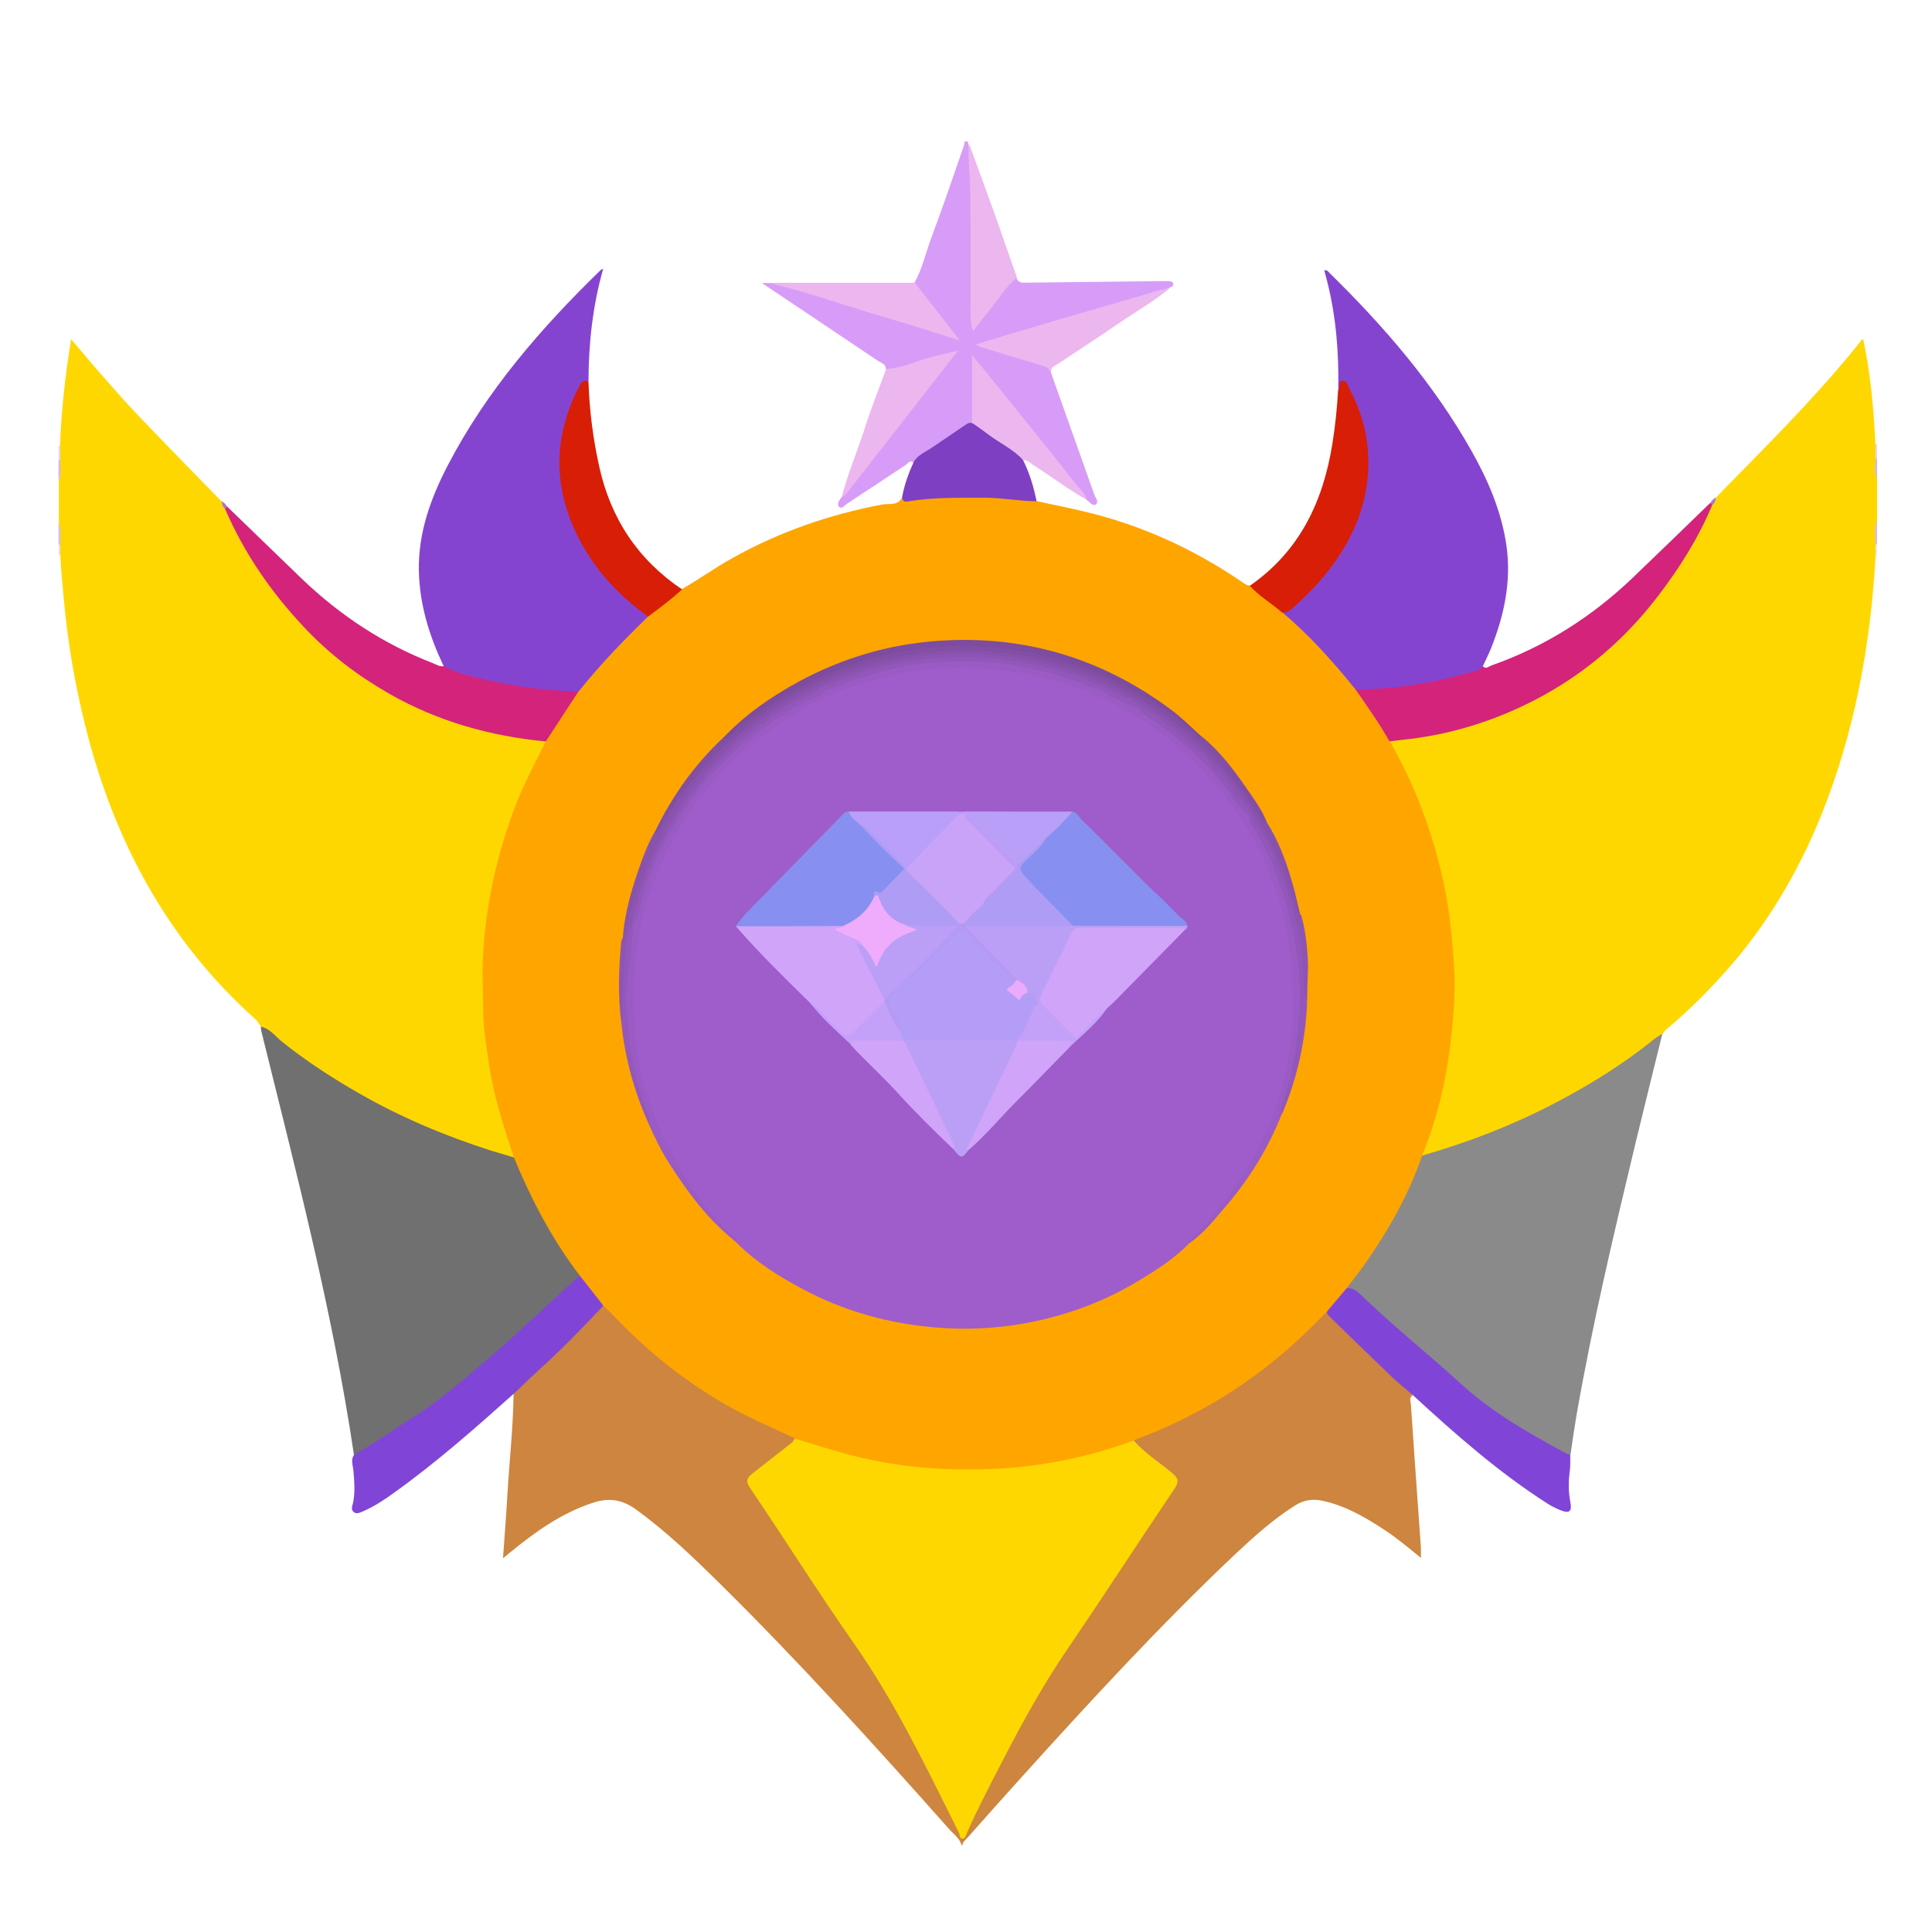
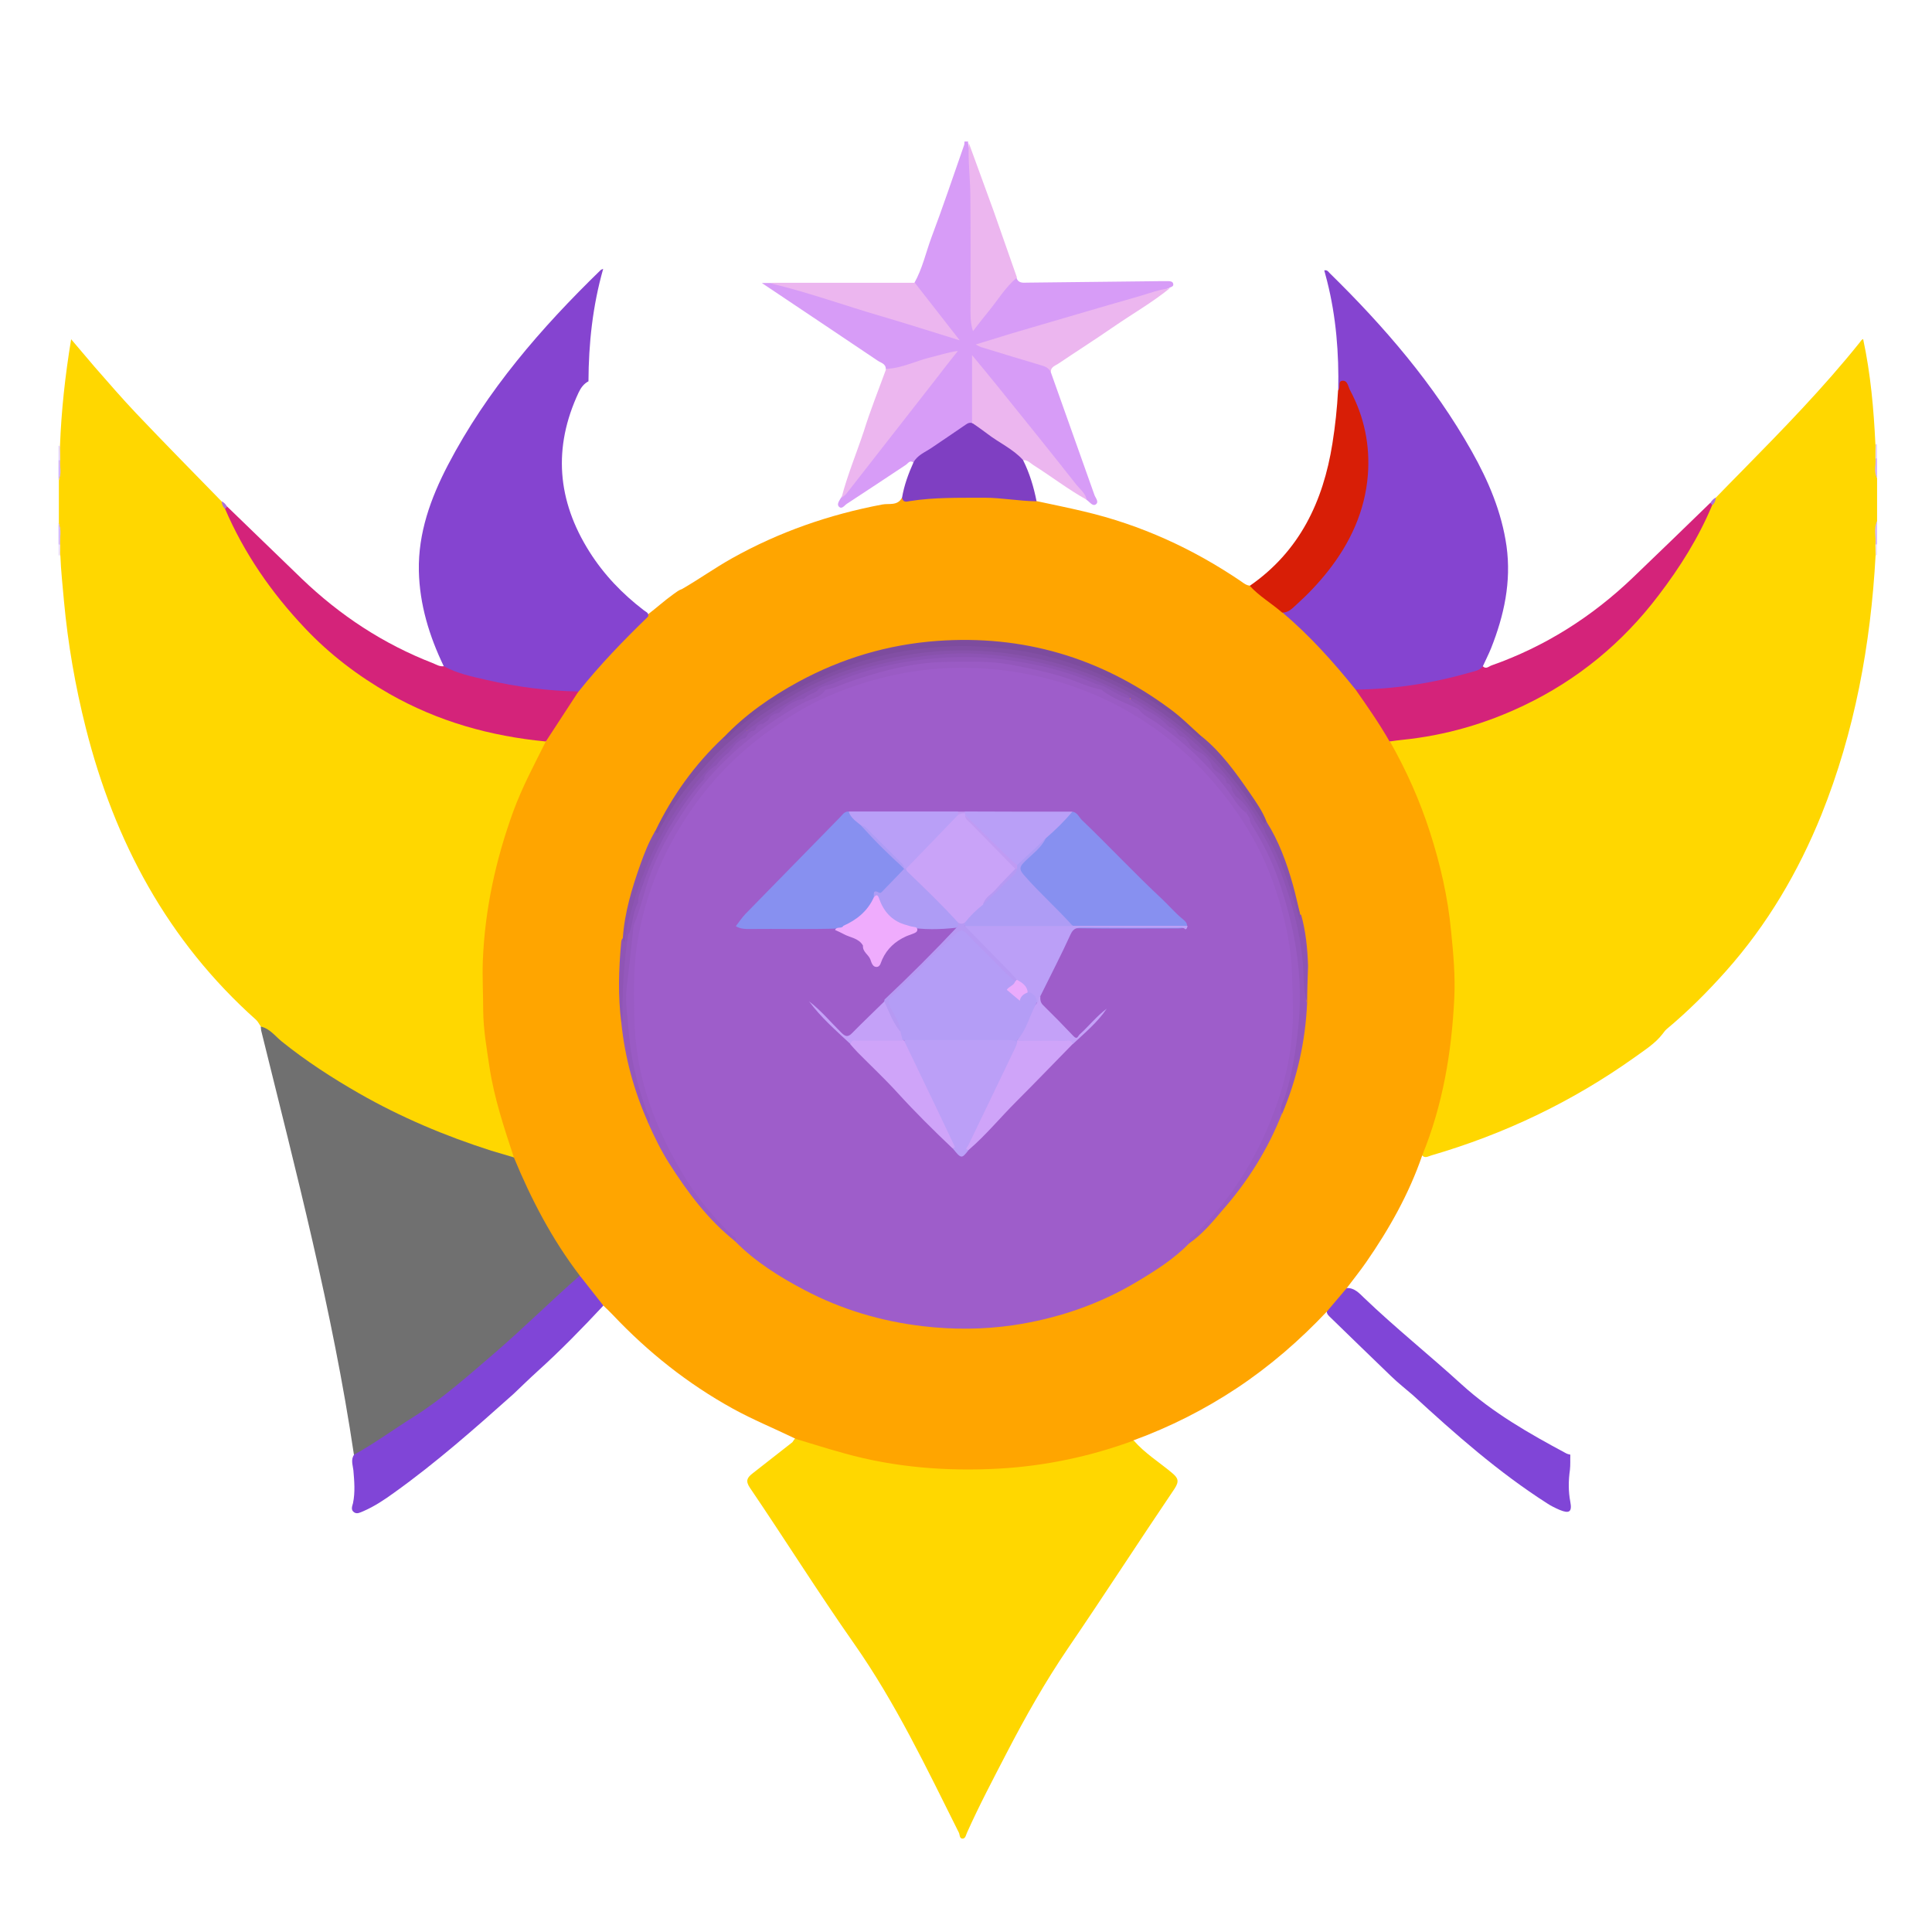
<svg xmlns="http://www.w3.org/2000/svg" t="1757677558809" class="icon" viewBox="0 0 1024 1024" version="1.1" p-id="5862" width="200" height="200">
  <path d="M31.8 236.3c0.7-18.6 2.7-37 5.9-56.5 4.6 5.3 8.4 10 12.4 14.6 7.3 8.3 14.5 16.7 22.1 24.7 14.9 15.7 30.1 31.1 45.2 46.6 0.8 1.4 1.7 2.7 2.7 4 8.7 18.3 19.3 35.5 32.3 51.2 23 27.7 51.2 48 85.4 60 14.7 5.1 29.7 8.6 45.2 10.3 2.4 0.3 5.1 0.1 6.9 2.4 0.3 2.1-1 3.6-1.9 5.3-12.8 23.9-21.9 49.1-26.7 75.8-2.1 12-3.4 24-3.9 36.2-1.5 33.3 3.6 65.5 14.6 96.8 0.6 1.6 1.2 3.3 0.9 5.1-1.4 2.3-3.4 1-5 0.6-24.4-7.1-47.8-16.5-70.2-28.5-19.4-10.4-37.8-22.4-54.7-36.6-1.6-1.3-3-2.8-4.6-4.1-1-1.2-1.5-2.6-2.7-3.7-46.8-41.8-75-94.4-90.2-154.6-5.6-22.2-9.5-44.6-11.6-67.4-0.7-8-1.6-16-1.9-24-0.7-1.9-0.2-3.8-0.3-5.7-0.3-3.8 0.6-7.6-0.5-11.4v-22.8c1-3.5 0.2-7.1 0.5-10.6 0-2.7-0.6-5.3 0.1-7.7z m877.6 27.5c4.6-4.7 9.2-9.5 13.9-14.2 21.6-22 43.1-44 62.4-68.1 0.5-0.6 0.8-1.4 1.8-1.8 4 18.6 5.6 37.1 6.5 55.7 0.7 2.5 0.2 5 0.4 7.5 0.3 3.5-0.6 7.1 0.5 10.6v22.8c-1.1 4.1-0.2 8.2-0.5 12.3-0.2 1.9 0.4 3.9-0.3 5.8-2.6 47.2-11 93.3-28.7 137.4-12.3 30.4-28.7 58.3-50.6 82.9-9.8 11-20.2 21.4-31.5 30.8-0.8 0.7-1.4 1.6-2.1 2.5-4 5.2-9.6 8.6-14.8 12.4-33 23.5-69 40.7-107.8 52-1.7 0.5-3.5 1.8-5.1-0.3 1.3-7 4.2-13.6 6.1-20.4 4.9-17.6 7.8-35.4 9.1-53.7 3.3-47.3-6.6-91.7-27.6-134-1.7-3.4-4.4-6.2-4.8-10.2 1.7-2.7 4.7-2.3 7.2-2.6 39.4-4.7 74.5-19.2 104.9-44.7 22-18.5 38.7-41.1 52.2-66.3 2.2-4 4-8.2 6.2-12.3 0.9-1.4 1.8-2.7 2.6-4.1z" fill="#FFD700" p-id="5863" />
-   <path d="M509.6 978c-0.9-3.8-4.2-5.8-6.5-8.5-39.7-44.7-79.8-89-122.4-131-13.7-13.5-27.7-26.9-43.4-38.3-7.1-5.2-14.2-6.6-22.7-3.8-16.8 5.4-30.7 15.4-44.1 26.3-1.1 0.9-2.1 1.8-3.9 3.2 0.8-11.6 1.7-22.3 2.3-33.1 1-18 3.1-35.9 3.3-53.9 1.8-4.8 6.1-7.4 9.6-10.5 11.8-10.4 22.4-22.1 33.7-33 1.3-1.3 2.5-2.9 4.4-3.5 2.8 0.3 4.3 2.6 5.9 4.4 13.5 14.2 28.1 27.2 44.5 38.1 14.2 9.4 29.2 17.6 45 24.1 2.3 0.9 4.9 1.5 6.3 4 0.1 2.1-1.5 3-2.8 4.1-5.9 4.8-11.9 9.5-17.8 14.3-4.7 3.8-4.7 3.8-1.4 8.7 20.2 30.6 40.4 61.3 61 91.6 13.1 19.3 23.7 40 34.1 60.8 5.1 10.2 10.3 20.3 15.4 31 1.8-2.5 2.5-5.1 3.7-7.6 14.4-29.2 28.6-58.6 46.8-85.7 16.4-24.4 32.6-49 49.1-73.3 4-5.9 7.5-12.1 11.6-17.9 2-2.8 1.7-4.6-1-6.8-5.5-4.3-10.8-8.8-16.3-13.1-1.7-1.3-3.7-2.5-3.6-5.2 1.4-1.7 3.4-2.3 5.3-3 27.3-10.5 51.8-25.5 74-44.3 7.1-6 14.2-12 20.2-19.2 0.8-1 1.6-2 3-2 8.4 8 16.5 16.4 25.1 24.3 6.2 5.6 12.3 11.3 18.3 17.1 1 0.9 2.5 1.6 2.3 3.3-1.9 1.3-0.9 3.2-0.8 4.8 1.7 25.2 3.5 50.5 5.3 75.7 0.1 1.7 0 3.4 0 5.6-6.6-5.4-12.7-10.5-19.4-14.9-10.2-6.7-20.7-12.8-32.9-15.4-5.3-1.1-9.9-0.3-14.5 2.6-11.8 7.5-22.2 16.9-32.3 26.4-39.8 37.7-76.8 78-113.5 118.6-9.2 10.2-18.4 20.5-27.5 30.8-1.1 1.3-2.7 2.2-2.9 4.2h-0.5z" fill="#CD853F" p-id="5864" />
  <path d="M557 197.4c7.7 21.7 15.4 43.3 23.1 65 0.6 1.6 2.6 3.7 0.6 5-1.7 1-3.2-1.4-4.7-2.4-16.5-18.8-31.6-38.7-47.3-58.1-4.1-5-8.3-9.9-12.3-15.4 0.1 9.4 0 18.4 0 27.4 0 1.7 0.2 3.5-0.7 5.1-10.3 7.3-21.1 14-31.6 21.1-1.9-1.4-2.8 0.5-4 1.3-10.4 6.9-20.8 13.8-31.2 20.6-1.3 0.8-2.7 3.2-4.3 1.5-1.2-1.3 0.3-3.2 1.1-4.6 10.6-15.5 22.8-29.8 34.3-44.7 8.1-10.5 16.4-20.9 25.1-31.9-10.6 2.8-20.2 6.1-30.1 8.8-1.7 0.5-3.9 2.3-5.5-0.5 0-2.9-2.7-3.3-4.4-4.5-20.2-13.6-40.4-27.1-61.3-41.1h4.9c16.4 2.1 31.6 8.6 47.3 13.1 16.3 4.7 32.5 10 49.2 15-6.1-7.6-12-15-17.9-22.4-1.3-1.7-3.2-3.2-2.7-5.7 4.3-7.6 6.1-16.1 9.1-24.2 6.1-16.2 11.6-32.6 17.3-48.9 0.2-0.6 0.1-1.2 0.2-1.9h1.9v0.9c2 8.8 2 17.9 2.2 26.8 0.4 20.4 0.1 40.8 0.1 61.2 0 2.5-0.1 5 0.7 8.2 6-7.1 11.1-14.2 16.7-20.9 1.6-1.9 2.8-4.4 5.9-4.1 0.9 3 3.3 2.8 5.7 2.7 23.8-0.3 47.5-0.5 71.3-0.8h3.3c1.1 0 2.5 0.1 2.8 1.3 0.5 1.7-1.4 1.8-2.3 2.4-10.9 4.9-22.5 7.3-33.9 10.7-20.7 6.3-41.6 12.2-62.4 18.3-1.1 0.3-2.3 0.6-3.6 0.8 11.1 3.1 21.8 6.8 32.8 10 3 0.8 4.3 2.3 4.6 4.9z" fill="#D79CF7" p-id="5865" />
  <path d="M994 288.6c0.4-4.1-1.1-8.4 0.9-12.4v12.3c-0.3 0.5-0.6 0.5-0.9 0.1zM31 277.2c1.9 3.7 0.6 7.6 0.9 11.4-0.3 0.4-0.6 0.4-0.9-0.1v-11.3z" fill="#D5BAFB" p-id="5866" />
  <path d="M31.9 243.9c-0.4 3.5 1.1 7.1-0.9 10.5V244c0.3-0.5 0.6-0.5 0.9-0.1z m963 9.5c-2-3.4-0.5-7-0.9-10.5 0.3-0.4 0.6-0.4 0.9 0v10.5z" fill="#D2B4FB" p-id="5867" />
  <path d="M31.9 243.9H31v-7.6c0.3 0 0.6 0 0.8-0.1 0.1 2.6 0.1 5.1 0.1 7.7z m963-0.9h-0.9c0-2.5 0-5.1 0.1-7.6 0.3 0 0.6 0 0.8 0.1v7.5z" fill="#E6D6FD" p-id="5868" />
  <path d="M994 288.6c0.3 0 0.6 0 0.9-0.1v5.7h-0.8c0-1.8-0.1-3.7-0.1-5.6z" fill="#EFE5FD" p-id="5869" />
  <path d="M31 288.6c0.3 0 0.6 0 0.9 0.1 0 1.9 0 3.8-0.1 5.7-0.3 0-0.6 0-0.8-0.1v-5.7z" fill="#ECDFFD" p-id="5870" />
-   <path d="M753.7 612.5c23.7-6.8 46.7-15.6 68.6-26.9 19.2-9.9 37.6-21.2 54.5-34.9 1.3-1.1 2.9-1.9 4.3-2.8-4.7 19.1-9.5 38.3-14.1 57.4-11.5 48-22.9 96-31.4 144.7-1.2 7-2.2 14-3.2 21-1.8 1.3-3.4 0-4.8-0.8-18.7-10.2-37.1-20.9-53.2-35.1-14.1-12.6-28.3-25.1-42.7-37.4-6-5.1-11-11.4-18.2-15-0.4-1.8 1-2.9 1.9-4.1 14.6-19.1 26.6-39.5 35.5-61.8 0.8-1.6 1.1-3.4 2.8-4.3z" fill="#8a8a8a" p-id="5871" />
  <path d="M713.8 682.7c4.1-0.2 6.7 2.8 9.2 5.2 16.6 15.9 34.6 30.3 51.6 45.8 16.6 15.1 35.9 26.1 55.5 36.6 0.7 0.4 1.5 0.5 2.2 0.7-0.1 2.7 0.1 5.4-0.2 8-0.8 5.7-0.9 11.3 0.2 17 1 5.3-0.5 6.4-5.6 4.3-2.3-1-4.6-2.1-6.7-3.5-25.8-16.5-48.7-36.7-71.2-57.4-3.8-3.3-7.8-6.4-11.4-9.9-10.7-10.3-21.3-20.6-32-31-1-1-2.2-1.9-2.2-3.5 2.2-5.3 5.8-9.3 10.6-12.3z" fill="#8045D7" p-id="5872" />
  <path d="M138.2 544.1c4.7 1 7.6 5 11 7.8 12.9 10.4 26.8 19.4 41.1 27.6 22.2 12.7 45.7 22.6 70.1 30.4 3.9 1.2 7.8 2.3 11.8 3.5 1.7 0.5 2.2 2.1 2.8 3.5 8.2 19.7 18.2 38.4 31 55.6 0.8 1 1.6 2 1.6 3.3-1.5 3.5-4.5 5.6-7.2 8.1-15.7 14.7-31.8 28.9-47.8 43.2-15.7 14-33.3 25.2-50.8 36.6-3.2 2.1-6.3 4.2-9.6 6.2-1.4 0.8-2.7 2.5-4.6 1.2-11.3-76.1-30.8-150.5-49.2-225-0.1-0.7-0.1-1.4-0.2-2z" fill="#707070" p-id="5873" />
  <path d="M187.7 771c10.9-6 20.9-13.4 31.5-20 15.5-9.8 29.1-22 43-33.9 15.4-13.3 29.8-27.6 45.1-41 5.4 4.4 10.2 9.1 12.5 15.9-11.2 12-22.7 23.8-34.9 34.8-4.3 3.9-8.5 8-12.7 12-20.5 18.3-41.1 36.5-63.5 52.5-5.1 3.7-10.4 7.2-16.2 9.7-1.5 0.6-3.3 1.7-4.9 0.5-1.8-1.3-0.9-3.2-0.5-4.8 1.2-5.8 0.7-11.6 0.2-17.4-0.3-2.8-1.5-5.7 0.4-8.3z" fill="#8045D7" p-id="5874" />
  <path d="M319.8 692c-4.2-5.3-8.3-10.6-12.5-15.9-14.7-19.2-25.8-40.5-35-62.8-5.1-15.5-10.3-31.1-12.8-47.3-1.5-10.1-3.3-20.1-3.4-30.4 0-8.8-0.5-17.5-0.2-26.3 1.1-27.3 6.8-53.5 16.1-79.1 4.7-12.9 11.2-25 17.3-37.2 0.7-5.1 4.6-8.5 6.9-12.8 2.7-5 6.5-9.3 9.6-14.1 11.2-14.6 24-27.6 37.3-40.2 4.7-3.6 9.1-7.6 14-11.1 1.4-1 2.8-2.1 4.4-2.6 9-5.2 17.4-11.2 26.5-16.3 25-14 51.6-23.2 79.6-28.5 3.5-0.7 8.2 0.9 10.5-3.7 15.2-0.9 30.4-1.8 45.7-1.4 6.3 0.1 12.5 1 18.8 1.4 2.3 0.2 4.7 0.5 6.8 1.9 8.4 1.8 16.8 3.5 25.2 5.5 30.1 7.1 57.7 19.7 83.3 37.1 1.4 1 2.8 2.1 4.6 2.2 6.5 3.7 12 8.8 17.8 13.5 14.9 11.9 27.5 26.1 39.2 41.1 5.4 7.3 10.6 14.7 15.1 22.5 1 1.7 2.7 3.2 2.1 5.5 8.7 15.3 15.8 31.2 21.2 48 5.5 17.1 9.5 34.5 11.2 52.4 1.2 11.9 2.3 23.9 1.7 35.8-1.4 28.6-6.1 56.6-17 83.2-7 20.4-17.5 39-29.7 56.6-3.2 4.6-6.8 9.1-10.2 13.6-3.5 4.1-7 8.3-10.5 12.4-14.4 15.3-30.2 29-47.8 40.7-17.2 11.4-35.4 20.6-54.8 27.7-1.2 2.2-3.5 2.6-5.5 3.3-19.5 6.6-39.6 10.7-60.1 12.4-36.5 3-72.2-1.2-106.8-13.1-2.5-0.9-5.2-1.4-7.1-3.6-10.9-5.3-22.2-9.9-32.9-15.8-23.9-13.2-44.9-29.9-63.6-49.7-1.6-1.7-3.3-3.3-5-4.9z" fill="#FFA500" p-id="5875" />
  <path d="M343.5 326.8c-13 12.6-25.6 25.6-36.9 39.8-2.7 1.8-5.8 1.4-8.8 1.1-19.3-1.5-38.3-4.4-56.7-10.5-2.4-0.8-5-1.1-5.9-4.1-7.7-16-12.8-32.7-13.2-50.5-0.4-20.2 6.3-38.6 15.4-56.1 20.6-39.5 49.3-72.6 81-103.4 0.2-0.2 0.6-0.3 1.3-0.6-5.6 19.7-7.7 39.5-7.8 59.6-2.5 1.3-4 3.4-5.2 5.9-13.7 29.2-11.4 57.3 5.7 84.4 7.7 12.2 17.5 22.4 28.9 31.1 1.1 0.9 2.8 1.3 2.2 3.3z" fill="#8544D0" p-id="5876" />
  <path d="M235.2 353.1c7.1 3.9 15 5.5 22.8 7.3 16 3.7 32.2 5.8 48.6 6.1-5.8 8.8-11.5 17.7-17.3 26.5-29.4-2.8-57.2-10.6-83-25.3-16.6-9.5-31.6-20.9-44.7-34.8-17.7-18.7-32.2-39.6-42.4-63.4-0.3-1 0.2-1.3 1.1-1.1 13.2 12.7 26.3 25.5 39.5 38.2 20.4 19.6 43.5 34.8 69.9 45 1.8 0.8 3.5 1.8 5.5 1.5z" fill="#d4237a" p-id="5877" />
-   <path d="M343.5 326.8c-16.3-11.7-29.5-26.1-38.1-44.2-12.4-26-11.8-52 1.5-77.7 1.1-2.1 2.1-4 5-2.7 0.5 15.2 2.4 30.2 5.7 45.1 6.1 27.6 20.5 49.3 43.9 65.1-5.6 5.2-11.8 9.8-18 14.4z" fill="#d81e06" p-id="5878" />
  <path d="M549.4 265.7c-9.3-0.1-18.4-1.9-27.7-1.9-13.2 0.1-26.4-0.3-39.5 1.8-1.6 0.3-3.6 0.9-4.1-1.8 1.1-6.6 3.4-12.8 6.1-18.8 2.1-3.8 6.1-5.3 9.5-7.6 6.2-4.2 12.3-8.3 18.4-12.5 1-0.7 1.9-1 3.1-0.7 6.1 1.9 10.6 6.5 15.9 9.7 2.7 1.6 5.2 3.5 7.8 5.3 1.6 1.1 3.4 2.4 3.4 4.8 3.4 6.8 5.6 14.1 7.1 21.7z" fill="#7F3FC2" p-id="5879" />
  <path d="M469.7 195.5c8.3-0.3 15.6-4.2 23.5-6.1 4.7-1.1 9.2-2.7 14.5-3.4-4.2 5.3-8.4 10.6-12.5 16-15.6 19.9-31.1 39.9-46.7 59.8-0.7 0.8-1.7 1.4-2.5 2.1 3.1-12 7.9-23.5 11.8-35.2 3.5-11.3 7.9-22.2 11.9-33.2z m15.2-45.6c7.7 9.9 15.4 19.8 23.8 30.5-14.5-4.5-28-8.8-41.6-12.8-19.2-5.6-38-12.4-57.4-17.1-0.3-0.1-0.5-0.4-0.7-0.6h75.9z" fill="#ECB6EF" p-id="5880" />
  <path d="M120.4 268.6l-1.1 1.1c-1.2-1.1-1.7-2.4-1.8-4 1.2 0.6 2.2 1.6 2.9 2.9z" fill="#AA71D5" p-id="5881" />
  <path d="M718.5 365.5c-11.8-14.7-24.4-28.7-38.8-40.9 16.1-12 28.8-27 36.9-45.4 11.2-25.6 9.6-50.6-3.5-74.9-2.5-0.4-1.8 2.8-3.8 2.5 0.4-19.5-1.1-38.8-5.9-57.8l-1.5-5.7c1.5-0.3 2.1 0.6 2.7 1.3 29 28.4 55.4 59 75.4 94.5 8.9 15.8 15.9 32.2 18.5 50.4 2.6 18.9-1.3 36.7-8.2 54.1-1.3 3.2-2.9 6.3-4.3 9.4-0.4 2.7-2.5 3.4-4.7 4.1-14.4 4.5-29.1 7.3-44.1 8.6-4.1 0.3-8.1 1.2-12.3 1.1-2.2 0-4.4 0-6.4-1.3z" fill="#8544D0" p-id="5882" />
  <path d="M718.5 365.5c20.7-0.2 40.9-3.4 60.8-9.1 2.4-0.7 5-1 6.6-3.3 1.7 1.8 3.2 0.1 4.6-0.4 28.4-10 53.3-25.8 75-46.6 13.7-13.1 27.3-26.3 40.9-39.5 0.9-0.2 1.4 0.1 1.1 1.1-7.2 17.3-17.1 33-28.4 47.8-19.1 25.2-42.9 44.8-71.4 58.4-20.3 9.7-41.7 15.9-64.2 18.2-2.3 0.2-4.7 0.6-7 0.9-5.4-9.5-11.7-18.5-18-27.5z" fill="#d4237a" p-id="5883" />
  <path d="M709.2 206.9c1.6-1.4-0.3-4.9 2.3-5.1 2.9-0.2 3 3.2 4.1 5.1 7.5 14 10.6 29.1 9.4 44.8-1.5 19.2-9.4 36.2-21.3 51.2-5 6.3-10.5 12.1-16.5 17.5-2.2 2-4.2 4.3-7.6 4.3-5.6-4.9-12.2-8.7-17.2-14.2 26.4-18.3 38.9-44.6 43.8-75.4 1.5-9.4 2.5-18.8 3-28.2z" fill="#d81e06" p-id="5884" />
  <path d="M557 197.4c-1-2.2-2.7-3.1-4.9-3.7-10.7-3.2-21.4-6.4-32-9.7-0.7-0.2-1.4-0.6-3-1.4 7.1-2.2 13.2-4.1 19.5-6 22.6-6.6 45.2-13.3 67.9-19.8 5.1-1.5 10.1-3.4 15.5-4-9.4 7.6-19.9 13.6-29.9 20.5-9.7 6.7-19.6 13-29.4 19.6-1.8 1.1-4 1.8-3.7 4.5z m-18-50.3c-6.1 5.1-10.1 11.9-15.1 18-2.8 3.4-5.4 6.8-8.2 10.4-1.6-4.8-1.3-9.4-1.3-14 0-19.4 0.1-38.9-0.1-58.3-0.1-9.1-1.3-18.2-0.8-27.4 4.4 12.1 8.8 24.1 13.2 36.2l12.3 35.1z m3.3 96.8c-5.4-6-12.8-9.2-19-14-2.6-2-5.4-3.9-8.1-5.8v-35.9c5 6.1 9.6 11.6 14.1 17.2 13.8 17.1 27.6 34.2 41.2 51.5 2 2.5 4.8 4.5 5.5 8-9.9-5.5-18.8-12.4-28.3-18.4-1.7-1.1-3.1-2.8-5.4-2.6z" fill="#ECB6EF" p-id="5885" />
  <path d="M907.6 267.7l-1.1-1.1c0.7-1.3 1.7-2.2 2.9-2.9-0.1 1.6-0.6 3-1.8 4z" fill="#AC74D8" p-id="5886" />
  <path d="M421.3 762.5c8.7 2.6 17.4 5.4 26.2 7.8 26.8 7.5 54.3 9.6 82 8.1 24.5-1.4 48.3-6.4 71.4-14.9 5.8 6.7 13.4 11.4 20.1 17 3.4 2.8 4.2 4.5 1.5 8.6-19 28.1-37.4 56.6-56.5 84.6-12.1 17.8-22.6 36.4-32.5 55.5-7.2 13.9-14.5 27.7-20.9 42-0.6 1.2-0.8 3.2-2.3 3.3-1.9 0.1-1.5-2.1-2.1-3.2-17.1-34.2-33.5-68.7-55.5-100.1-19-27.1-36.6-55.2-55.2-82.6-2.5-3.7-1.5-5.4 1.3-7.6 7.1-5.5 14.1-11.1 21.2-16.6 0.4-0.5 0.8-1.3 1.3-1.9z" fill="#FFD700" p-id="5887" />
  <path d="M630.3 659c-8 8.2-17.6 14.3-27.3 20.1-20.4 12.3-42.6 19.8-66 23.3-15.9 2.3-31.9 2.4-48 0.5-22-2.6-42.9-8.8-62.5-19.1-13.3-7-26-14.9-36.7-25.7-4.2-5.3-9.4-9.7-13.9-14.8-12.9-14.7-22.4-31.4-29.7-49.4-6.3-15.7-10.3-32-11.5-48.8-3.3-48.3 9-91.9 40.4-129.3 27.8-33 63-53.6 105.6-60.5 54.9-8.9 104.2 4.7 146.1 41.2 33.8 29.4 53.6 66.9 58.6 111.7 4.6 41.1-3.4 79.6-25.4 114.9-7.7 12.4-16.8 23.7-27.9 33.4-0.6 0.7-1.4 1.4-1.8 2.5z" fill="#9E5DCA" p-id="5888" />
  <path d="M630.3 659c-0.8-2.5 1.6-3.1 2.7-4.2 20.6-20.1 35.1-44 44.3-71.2 4.2-12.4 7-25.3 7.7-38.3 0.5-8.9 0.1-18-0.1-27-0.4-16.8-4-32.7-9.3-48.3-6.7-19.7-17.3-37.4-30.7-53.4-17-20.3-37.5-36.1-61.6-47-17.8-8-36.4-12.9-55.9-14.8-30.5-3-59.7 1.9-87.7 13.9-10.9 4.6-21 10.8-30.7 17.7-20.5 14.4-37 32.4-49.6 53.8-11 18.8-18.5 39-21.8 60.6-1.9 12.6-1.6 25.2-1.4 37.9 0.4 31.8 11.1 60.1 27.6 86.6 6.7 10.7 14.8 20.4 24 29.2 0.9 0.9 3.2 1.3 2 3.5-14.5-11.4-25.4-26.1-35.2-41.5-4.3-6.8-7.8-14-11.1-21.4 0.3-3.2-1.6-5.7-2.6-8.5-5.5-15.2-8.5-30.8-9.6-47-1.2-16.2 1-32 3.3-47.9 4-15 8.3-29.9 15.5-43.6 7.6-14.4 16.7-27.8 27.7-39.9 15.8-17.3 34-30.9 55.2-40.7 1.7-0.8 3-2.3 4.8-3.1 14.8-5.9 29.9-10.8 45.8-13.1 9.5-1.4 19.1-1.5 28.7-1.7 10.5-0.2 20.7 1 30.9 2.7 13.7 2.3 26.8 6.9 39.7 12 6.6 4.1 13.9 6.7 20.5 10.8 13.3 8.9 26.1 18.3 37.2 30 7.5 8 13.7 17 20.6 25.4 0.9 1.2 1.7 2.4 2.3 3.8 10.3 17.3 18 35.8 22.3 55.5 7.1 32.5 6 64.5-5.4 96-0.5 1.5-1.3 2.9-1 4.6-7.5 19-18.2 36-31.7 51.3-5.3 6.3-10.6 12.6-17.4 17.3z" fill="#9A5BC4" p-id="5889" />
  <path d="M347.3 440.5c9-18.7 20.9-35.3 36-49.5 5.4-3.1 9.5-7.7 14.3-11.5 9.4-7.3 19.5-13.4 30.1-18.7 18.8-9.5 38.7-15.7 59.6-18.1 30.7-3.6 60.6-0.6 89.5 10.8 15.2 6 29.8 13.1 42.9 23.1 4.8 3.6 9.4 7.3 13.8 11.5 1 0.9 1.7 2.4 3.4 2.2 10.4 8.4 18.1 19.2 25.6 30.1 3.3 4.8 6.7 9.6 8.8 15.1 0.3 1-0.2 1.3-1 1.6-2.6-0.4-2.7-2.8-3.7-4.5-7.8-11.7-16.2-23.1-26.2-32.9-13.8-13.5-29.3-24.9-46.7-33.7-20.2-10.2-41.4-16.3-63.7-18.9-23.5-2.7-46.7-0.3-69.4 6-22.6 6.3-43.2 16.9-61.8 31.2-1.4 1.1-2.7 2.2-4 3.4-14.8 12.6-28.1 26.5-38.5 43.1-2.2 3.5-4.3 6.9-6.4 10.4-0.5 0.9-1.4 1.9-2.7 1-0.6-0.4-0.4-1.1 0.1-1.7z" fill="#824FA4" p-id="5890" />
  <path d="M636.8 390.3c-1.2 1.3-2 0.1-2.7-0.6-8.9-8.4-18.6-15.6-29.3-21.5-19.5-10.7-39.8-19.2-61.9-22.9-14.6-2.4-29.2-3.5-43.8-2.5-18.3 1.3-36.3 4.7-53.6 11.7-19.7 7.9-38.1 17.9-54.4 31.4-1.7 1.4-3.2 3.1-4.8 4.6-0.8 0.8-1.7 2.3-3 0.6 11.6-12.3 25.3-21.8 40-29.8 22.9-12.4 47.3-19.7 73.4-21.6 45.5-3.3 86.5 8.8 123.1 35.8 6.1 4.4 11.4 9.8 17 14.8z" fill="#7D4C9E" p-id="5891" />
  <path d="M679.5 590.5c-1.8-3.5 0.7-6.4 1.6-9.3 3.9-12.4 5.8-25 7.1-37.8 2.7-26.7-2-52.3-10.7-77.4-3.4-9.9-8.2-19.3-13.7-28.3-0.8-1.3-1.5-2.4-1.4-3.9 1.8-0.5 2.8 0.8 4 1.8 9.5 14.1 15.4 29.6 20 45.8 4.4 15.3 5.7 31 6 46.9 0 1.1-0.2 2.2 0.4 3.2-0.9 20.5-5.3 40.2-13.3 59z" fill="#9357BB" p-id="5892" />
  <path d="M692.8 531.6c-1.2-3.9-1.7-7.9-1.8-12-0.3-18.1-4.4-35.5-10.4-52.5-3.9-11-8.8-21.5-15.2-31.4-3.3-3.6-5.5-8.1-9.1-11.5-1.5-1.5-2.8-3.2-3.8-5.1-0.6-1.3-1.4-2.5-2.3-3.6-0.3-0.3-0.5-0.6-0.7-1-1.1-2-2.8-3.5-4.6-4.8-1-1.1-2.2-2.1-2.9-3.4-2-3.3-4.7-6-8-8-1.7-1-2.9-2.6-4.3-3.9-1.1-1.5-2.3-2.9-4.1-3.7-0.5-0.3-1-0.7-1.4-1.2-1.2-1.4-2.4-2.7-4.1-3.6-0.4-0.2-0.7-0.5-1-0.7-3.8-3.1-7.8-6-12-8.5-0.4-0.2-0.8-0.4-1.1-0.7-1.5-1.1-3.1-1.9-4.6-2.9-1.1-0.8-3-1.3-1.9-3.4 1.7-1.1 2.9 0.2 4.3 0.9 24.3 14.4 44.3 33.2 59.9 56.7 2.6 3.9 5 8 7.7 11.9 8.5 14 13.7 29.3 17.5 45.1 0.1 0.3 0.1 0.6 0.4 0.7l0.3-0.3c2.5 8.9 3.4 18.1 3.7 27.3-0.2 6.7-0.5 13.2-0.5 19.6z" fill="#8D54B3" p-id="5893" />
  <path d="M347.3 440.5c1.2 2.5 1.6 0.4 2-0.4 4.7-8.6 9.9-16.9 16.1-24.4 8.6-10.3 17.4-20.4 28.4-28.4 0.6-0.5 1.3-0.6 2-0.1-0.6 3.4-3.6 5-5.9 7-14.2 12.1-25.4 26.8-35.1 42.6-11.2 18.3-18.1 38.2-22.4 59-0.3 1.4-0.1 2.9-1.5 3.8-1.4-0.3-1.3-1.2-0.8-2.2 0.9-13.6 4.8-26.5 9.3-39.2 2.2-6.1 4.5-12.1 7.9-17.7z" fill="#8953AD" p-id="5894" />
  <path d="M335.8 490.8c-1.2 10.7-2.3 21.5-3.6 32.2-1 7.9 0.4 15.7 1 23.5 1.1 14.4 4.5 28.5 9.4 42.2 0.7 2.1 3.1 4 1 6.5-7.6-17-12.4-34.7-14.3-53.2 1.1-3.6-0.1-7.2-0.2-10.8-0.2-12.1 0.5-24.2 3-36.1 1.1-4.2 1.8-8.5 3-12.7 0.4-1.5 0.1-4 2.8-4.2 1.1 4.6-1.6 8.5-2.1 12.6z" fill="#9458BC" p-id="5895" />
  <path d="M689.2 485c-0.1 0.6-0.1 1.2-0.3 2.7-2.6-8.4-4.8-16.1-7.5-23.6-2.7-7.7-6.2-15-10.4-22-0.5-0.8-0.6-1.8-0.9-2.7-0.6-0.9-0.7-1.9 0-2.8 0.4-0.4 0.7-0.8 1.1-1.2 6.6 10.4 10.8 21.9 14.1 33.7 1.5 5.3 2.6 10.7 3.9 15.9z" fill="#8852AC" p-id="5896" />
  <path d="M333 494.6c-2.2 15.3-3.4 30.7-3 46.2 0 0.4-0.5 0.8-0.7 1.2-1.8-14-1.4-28-0.1-42.1 0.1-1 0.1-1.9 0.9-2.6 0.1 0.8 0.2 1.6 1 2 1.6-1.1-1.2-4 1.9-4.7z" fill="#8F55B5" p-id="5897" />
  <path d="M390 490.9c1.7-2.2 3.2-4.5 5.1-6.5 16.7-17.1 33.4-34.1 50.1-51.2 1.3-1.3 2.3-3.1 4.5-3.1 2.6 2.2 4.8 4.8 7.3 7.1 7.3 7.6 15.1 14.7 22.2 22.5 0.2 0.4 0.3 0.8 0.3 1.3-3.9 5.3-7.8 10.7-14.2 13.1-1.1 0.4-1.1 1.4-1.5 2.2-3.7 8.2-9.8 13.5-18.5 15.8-16.3 0.6-32.7 0.1-49 0.3-2.2 0-4.4-0.3-6.3-1.5z m178.4-60.7c2.7 0.4 3.5 3 5.1 4.5 14.3 13.7 27.9 28.3 42.4 41.8 3.6 3.4 6.9 7.3 10.8 10.5 1.2 1 2.5 2 2.5 3.8-1.4 1.2-3.2 1.3-4.9 1.3-18 0-35.9 0.2-53.8-0.1-1.8-0.2-3.2-1.3-4.4-2.5-8.5-8.4-16.9-16.9-24.9-25.8-2.3-2.6-1.9-4.6 0.3-6.9 4-4.2 8.6-7.9 12-12.6 4.9-4.8 9-10.4 14.9-14z" fill="#8790F0" p-id="5898" />
-   <path d="M390 490.9c19 0 38 0 56.9-0.1-0.7 1.6-1.4 2.9 1.2 3.7 2.2 0.6 4.4 1.5 6.4 2.8 1.5 1 3.4 1.8 3 4.2 0.6 1.5-2.7-1.6-1.3 1.2 4.6 8.8 9.1 17.8 13.1 27 0.1 0.5 0 0.9-0.1 1.4-5.3 6.5-11.6 12-17.5 18-1.8 1.8-3.4 1.7-5.3-0.2-5.8-6.1-12-11.7-17.6-17.9-13.4-13.1-26.7-26.1-38.8-40.1z m238.3 1.7L590.5 531c-1.2 1.2-2.6 2.3-3.8 3.5-4.5 5.2-9.7 9.8-14.5 14.8-1.2 1.2-2.3 2-3.9 0.5-5.7-5.1-10.7-11-16.1-16.5-1.8-1.9-2-4.2-1.2-6.6 4.8-10.9 10-21.5 15.3-32.1 1.1-2.2 2.4-3.4 5.1-3.3 18 0.1 36.1 0 54.1 0.1 0.9 0 2.6-0.8 2.8 1.2z" fill="#CFA4F9" p-id="5899" />
  <path d="M513.4 609.5c-3.7 4.8-3.9 4.8-8.5-0.9-4.4-10.1-9.4-20-14.2-29.9-3.6-7.4-7.1-14.8-10.6-22.2-0.9-1.9-2.9-4.3 0.6-6 8.2-1 16.4-0.3 24.6-0.4 8.7-0.1 17.3 0 26 0 2.4 0 4.7-0.2 6.9 1 2.9 2.4 1 5-0.1 7.2-5.5 11.1-10.6 22.5-16.2 33.5-3 5.9-5.7 11.9-8.5 17.7z m114.9-116.9c-1.1-1.3-2.6-0.8-4-0.8-17.1 0-34.2 0-51.3-0.1-2.9 0-4.3 0.8-5.6 3.6-5 11-10.6 21.7-15.9 32.5-1.2 1.1 0.5 3.3-1.6 4-2-1.6-3-4.1-5.2-5.6-1.8-2.5-3.7-5-6.2-6.8-8.9-8.1-17.1-16.8-25.5-25.3-1.4-1.4-3.1-3.4 0.5-4.5 16.9-0.8 33.8-0.2 50.7-0.3 1.6 0 3.1 0.6 4.5 1.4h60.7c-0.1 0.9-0.3 1.6-1.1 1.9z" fill="#BB9FF7" p-id="5900" />
  <path d="M479.2 551.6l18 37.5c2.9 6 5.7 12.1 8.6 18.1 0.6 1.2-0.2 1.3-1 1.4-10-9.5-19.7-19.1-29-29.3-6.8-7.5-14.2-14.4-21.3-21.6-1.3-1.3-2.5-2.8-3.8-4.2-0.9-3.2 1.7-3.1 3.3-3.1 7.9-0.2 15.8-0.7 23.7 0.3 0.6 0.1 1.1 0.4 1.5 0.9z m34.2 57.9c-2.4-0.4-0.7-1.4-0.3-2.2 8.4-17.5 16.9-35 25.3-52.6 0.3-0.7 0.5-1.5 0.7-2.2-0.3-0.7-0.1-1.2 0.5-1.6 8.8-1.7 17.7-0.9 26.6-0.5 1.5 0.1 3.3 0.7 2.3 3-10 10.2-19.8 20.4-29.9 30.5-8.5 8.5-16.1 17.8-25.2 25.6z" fill="#CFA4F9" p-id="5901" />
  <path d="M456.5 437.6c-2.6-2.2-5.6-4-6.7-7.5h57.9c0.5 0.5 0.7 1.1 0.7 1.9-0.1 0.8-0.4 1.5-1 2.1-8.1 8.1-15.9 16.5-23.7 24.8-0.9 0.9-1.9 1.6-3.2 1.9-0.5 0.1-0.9 0-1.3-0.4-7.1-8-14.8-15.5-22.7-22.8z m111.9-7.4c-4.3 5.1-9.1 9.8-14.1 14.1-4.8 5.2-9.4 10.6-15.2 14.8-1.6 0-2.6-1.1-3.6-2.1-8-8.1-16.4-16-24.2-24.4-0.2-0.4-0.4-0.8-0.4-1.3 0.1-0.5 0.2-0.9 0.6-1.2 19 0.1 38 0.1 56.9 0.1z" fill="#B99FF7" p-id="5902" />
  <path d="M568.5 553.5c-0.5-2.6-2.6-1.8-4.1-1.8-8.4-0.1-16.9 0-25.3 0 3.3-6.7 5.2-14.2 10.4-20 1.5-0.8 0.4-3 1.9-3.8-0.1 1.8 0 3.4 1.4 4.8 5.5 5.4 10.9 10.9 16.2 16.5 2 2.1 2.4-0.2 3.2-0.9 4.9-4.4 9-9.7 14.4-13.7-4.9 7.3-11.7 12.9-18.1 18.9z m-90.2-1.9h-23.4c-1.6 0-3.6-0.8-4.1 1.8-7.7-7.2-15.7-14.1-22-22.7 6.4 4.9 11.5 11.1 17.2 16.7 2.1 2.1 3.5 2.4 5.7 0.1 5.6-5.7 11.4-11.2 17.1-16.8 4.4 4.6 5.8 10.9 9.2 16.1 0.5 1.6 1.5 3.1 0.3 4.8z" fill="#C4A1F8" p-id="5903" />
  <path d="M511.5 430.2v0.9c-1.1 1-2.3 1.7-3.8 0.9v-1.8h3.8z" fill="#C09BF3" p-id="5904" />
  <path d="M583.7 365.5c-7.1-1.3-13.6-4.7-20.5-6.8-9.2-2.8-18.5-4.7-27.9-6.5-10.7-1.9-21.5-1.5-32.2-1.4-12.3 0-24.6 2.1-36.6 5.5-8 2.2-15.9 4.7-23.6 7.9-1.7 0.7-3.6 0.9-5.4 1.4-1.6 0.8-3 2.8-5 0.7 0.1-2 1.6-2.5 3.1-3.2 16.9-7.7 34.7-12.7 53.1-14.8 12.8-1.5 25.7-1.6 38.7-0.4 17.1 1.6 33.6 5.3 49.5 11.6 1.3 0.5 2.6 1.1 3.8 1.9 1.1 1.2 3.2 1.8 3 4.1z" fill="#9357BB" p-id="5905" />
  <path d="M432.7 366.4l4.8-0.9c-2.6 4.4-7.6 4.8-11.5 6.9-12.3 6.6-23.5 14.6-34 23.6-9.3 8.1-17.7 17.1-24.8 27-8.6 12.1-16.4 24.7-21.9 38.8-3.7 9.5-5.6 19.6-9.6 29-0.5-4.3 2.1-8.1 1.9-12.3-1.2-1.1-0.8-2.3-0.4-3.5 4.4-14 10.2-27.4 18.1-39.9 5-7.9 10.2-15.6 16.3-22.6 2.7-2.1 5.5-4.2 7-7.5 1.9-2.8 4.2-5.2 7-7 3.5-1.6 5.6-4.6 8.1-7.3 0.4-0.5 0.9-0.9 1.5-1.2 1.4-0.5 2.4-1.5 3.3-2.6 0.4-0.5 0.9-0.8 1.4-1.1 1.5-0.6 2.7-1.6 3.8-2.8 0.9-0.9 1.8-1.6 3-2.1 1.9-0.8 3.6-2 5.2-3.2 0.3-0.3 0.7-0.5 1.1-0.7 4.2-2.4 8.4-4.7 12.3-7.6 2.4-1.5 4.3-3.7 7.4-3z" fill="#9458BC" p-id="5906" />
  <path d="M624.5 389.2l0.9 0.9c1.7 1.1 3 2.8 4.7 3.8 0.9 1.6 2.2 2.9 3.8 3.8 3.2 2.5 6.1 5.3 8.5 8.5 0.6 1.3 1.6 2.2 2.8 2.8 1.3 2.2 3.4 3.6 4.7 5.7 0.8 1.3 2 2.5 2.8 3.8 1.3 1.6 1.8 3.7 3.8 4.7 1.1 2.6 4.5 4.1 3.8 7.6-4.5-3.6-7.1-8.7-10.6-13.2-10.3-13.1-22.3-24.3-35.9-34-3.5-2.5-7.8-4.2-10.5-7.9 1-0.8 1.9-0.6 2.9 0 4.4 3.2 8.9 6.3 13.3 9.5 2 1.3 3.3 3 5 4z" fill="#9357BB" p-id="5907" />
  <path d="M606.5 375.9h-2.9c-6.7-3.3-14-5.6-19.9-10.4l-2.8-2.8c1.9-1.3 3.7-0.3 5.3 0.6 4 2.4 8.4 4.1 12.4 6.4 0.1 0.2 0.2 0.4 0.4 0.6 1.7 2.8 5.5 3 7.5 5.6z m54.1 55.1c-0.3-3-3.5-4.6-3.8-7.6 3.9 3.4 6.4 7.7 8.5 12.3-1-0.6-1.9-1.3-2.9-1.9-0.5-0.9-1.1-1.8-1.8-2.8z" fill="#9257BA" p-id="5908" />
  <path d="M670.1 436.7v2.8c-10-16.1-21.1-31.3-35.2-44.2-10.2-9.4-21.2-17.8-33.3-24.6-0.8-0.4-1.8-0.4-2.7-0.6-18.8-10.4-38.9-17.1-60.1-20.5-32.2-5.2-63.5-1.4-93.9 10-11.1 4.2-21.3 10.1-31.3 16.5-5.9 3.8-11.2 8.6-17.9 11.2h-1.9c6.1-6.7 14-11.2 21.5-15.9 21.3-13.3 44.6-21.1 69.2-24.8 21.3-3.2 42.6-2.2 63.7 2.1 30.4 6.3 57.4 19.6 81.2 39.4 13.1 10.9 24.3 23.8 33.9 37.9 2.4 3.5 4.6 7.1 6.8 10.7z" fill="#8852AC" p-id="5909" />
  <path d="M619.8 385.4c-5-2.3-9.4-5.6-13.3-9.5 5.1 2.3 9.5 5.4 13.3 9.5z m22.8 20.9c-3.2-2.5-6.1-5.3-8.5-8.5 3.9 1.7 6.8 4.5 8.5 8.5z m7.6 8.6c-2-1.5-4.3-2.9-4.7-5.7 2 1.5 4.2 2.8 4.7 5.7z m-25.7-25.7c-2.4-0.2-3.6-2-4.7-3.8 2.4 0.3 3.6 2.1 4.7 3.8z m5.7 4.8c-2.4-0.2-3.6-2-4.7-3.8 2.4 0.2 3.6 2 4.7 3.8z m22.8 24.7c-1.5-0.8-2.8-1.9-2.8-3.8 1.5 0.8 2.8 1.8 2.8 3.8z" fill="#9257BA" p-id="5910" />
  <path d="M395.7 387.3c12.5-9.6 25.7-17.8 40.1-24.6 17.5-8.2 35.9-12.7 54.8-15.1 25.6-3.3 50.8 0.1 75.5 7.6 10.2 3.1 19.7 7.5 29.2 12.2 1.4 0.7 3 1.1 3.7 2.8-6.7-0.9-11.4-6.5-18-7.6-14.1-6.4-29-10.1-44.3-12.4-11.6-1.8-23.2-2.3-34.8-1.7-20.8 1.1-41.1 5.2-60.3 13.7-2.9 1.3-6.7 1.1-8.7 4.2-2.2 1.3-4.8 1.9-6.6 3.8-4.8 1.9-8.9 5-13.3 7.6-2 1.2-4 2.3-5.7 3.8-0.9 0.6-1.9 1.3-2.8 1.9-1.3 0.9-2.5 2-3.8 2.8l-0.9 0.9c-1.3 0.8-2.5 2-3.8 2.9l-0.9 0.9c-3.2 2.1-5.3 5.5-8.5 7.6-2.6 1.8-4.8 4.1-6.6 6.6-1.8 2.9-4.9 4.7-6.6 7.6-4.6 4.5-8.3 9.8-11.9 15.1-9.4 13.7-16.6 28.4-21.9 44.1-0.7 2.1-1.6 4.1-1.3 6.4-3 5-2.8 10.9-4.7 16.1-1.8 1.1-0.1 3.6-1.9 4.7-0.2-6.1 1.6-11.8 3.2-17.5 7.8-28 21.1-52.9 40.7-74.6 5.9-7 13.1-13.2 20.1-19.8z" fill="#8D54B4" p-id="5911" />
  <path d="M479.2 460.5h1c4.8 2.7 8 7.1 11.9 10.8 4.6 4.4 9 8.9 13.4 13.4 1.4 1.4 3.1 2.8 2.9 5.2-0.2 0.8-0.6 1.4-1.4 1.8-8.8 1-17.7 1.2-26.4-0.4-6.6-1.3-11.1-5.3-14.2-11.2-0.8-1.6-1.3-3.6-3.3-4.4 0.2-1.7-0.7-4.5 2.8-2.6 0.9 0.5 1.4-0.3 2-0.9 3.8-3.9 7.6-7.8 11.3-11.7z" fill="#AE9CF5" p-id="5912" />
  <path d="M463.1 475.7c1.5-1.9 2.2-1.4 2.9 0.7 2.3 6.5 6.4 11.3 13.1 13.5 1.8 0.5 3.5 1.2 5.4 1.4 0.8 0.1 1.6 0.3 1.7 1.3 0.1 0.9-0.5 1.5-1.2 1.8-1.6 0.8-3.2 1.2-4.8 1.9-5.7 2.6-10 6.5-12.6 12.2-0.7 1.5-1 3.9-2.9 4-2.2 0.1-2.8-2.3-3.4-4-1-2.6-4.2-4-3.9-7.3-2.2-4-6.8-4.2-10.2-6.1-1.5-0.8-3-1.5-4.6-2.2 0.9-2.1 3.5-0.4 4.4-2.2 7-3.1 12.8-7.7 16.1-15z" fill="#EFACFD" p-id="5913" />
  <path d="M456.5 437.6c2 0 3 1.6 4.2 2.8 5.3 5.2 10.5 10.5 15.8 15.8 1.2 1.2 2.8 2.2 2.8 4.2-8-7.2-15.7-14.7-22.8-22.8z m82.6 20.9c5.1-4.7 10.2-9.5 15.2-14.2-2.6 5.4-7.6 8.7-11.6 12.8-2.7 2.7-2.2 4.1 0.1 6.8 8.2 9.4 17.5 17.6 25.8 26.9h-57c-0.6-0.5-0.7-1.2-0.7-1.9 2-4.5 6-7.2 9.5-10.4 6.2-5.8 12.8-11.2 17.6-18.4 0.2-0.6 0.6-1.1 1.1-1.6z" fill="#AE9CF5" p-id="5914" />
-   <path d="M457.4 501.3c3 3.1 5 6.7 7.2 11.6 1.7-5.6 4.2-9.7 7.9-13.1 3.7-3.5 8.4-5 13.3-6.9-2.2-1.8-4.9-1.2-6.5-3 9.5 1.6 19 0.7 28.5 0.9 0.6 2.1-1.1 3.1-2.3 4.3-10.8 10.8-21.5 21.6-32.4 32.4-1.1 1.1-2.1 2.9-4.3 2.3-5-9.8-10-19.6-15.2-29.8 1.6 0.5 2.7 0.9 3.8 1.3z" fill="#BB9FF7" p-id="5915" />
  <path d="M468.8 529.8c13.4-12.6 26.4-25.6 38.9-38.9V489c1.3-0.7 2.5-0.7 3.8 0v1.9c7.8 8 15.6 15.9 23.4 23.9 1.4 1.5 2.7 3 4.1 4.5-0.2 0.7-0.6 1.2-1.4 1.3-2.2-0.4-3.4-2.2-4.9-3.6-6.6-6.6-13.3-13.1-19.8-19.8-2.3-2.4-3.9-2.6-6.7-0.3-11.1 9.5-20.4 20.7-31.2 30.4-2.7 2.4-3 4.8-1.3 7.9 1.3 2.3 2.6 4.7 3.5 7.2 0.5 1.5 1.4 2.9 0 4.4-4-4.8-6-10.6-8.6-16.2 0.2-0.2 0.2-0.5 0.2-0.8z" fill="#B699F3" p-id="5916" />
  <path d="M477.3 546.9c-0.3-5.1-3.5-9-5.6-13.4-1.1-2.5-0.8-3.7 0.9-5.3 4.6-4.1 8.4-9 13.4-12.7 2.1-1.5 3.4-4.1 5.3-6 5.1-4.9 10.4-9.6 15.4-14.6 2.2-2.2 3.6-2.2 5.7 0 7.1 7.4 14.5 14.6 21.7 21.8 1.2 1.2 2.6 2.3 3.9 3.4 0.4 0.8 0.1 1.5-0.4 2.1-1 1.2-2.4 2.2-0.4 3.7 1.5 1.2 2.7 2.8 4.5 0.4 0.6-0.8 1.8-1.2 3-0.6 3 0.7 4.8 2.5 4.8 5.7-3.7 6.5-5.2 14.2-10.4 20v0.9c-1.7-1.1-3.6-1-5.5-1h-55.2c-0.4-1.3-0.7-2.8-1.1-4.4z" fill="#B49DF6" p-id="5917" />
  <path d="M544.7 526c-1.9 0.8-3.7 1.8-4.2 4.4-2.4-2-4.6-3.9-6.9-5.8 1.3-1.9 3.7-2.2 4.4-4.3 0.3-0.3 0.6-0.7 0.9-1 2.9 1.5 5.5 3.2 5.8 6.7z" fill="#EAABFC" p-id="5918" />
  <path d="M511.5 488.9c-1.3 0.9-2.5 0.9-3.8 0-8.3-9.2-17.2-17.7-26-26.2-0.7-0.7-1.4-1.2-1.5-2.2 9.2-9.5 18.4-19 27.5-28.5 1.2-0.6 2.4-1.1 3.8-0.9v0.9c7.4 8.5 15.8 16 23.5 24.1 1.3 1.3 3 2.3 3.5 4.4-1.9 4.1-5.9 6.5-8.8 9.8-2.8 3.2-6.3 5.8-8.8 9.3-3.4 2.6-6.6 5.8-9.4 9.3z" fill="#C9A3F8" p-id="5919" />
  <path d="M538.1 460.5c-7.8-8-15.7-16-23.5-24-1.3-1.3-3.1-2.3-3.1-4.5 7.7 7.5 15.3 15 23 22.5 1.5 1.4 3 2.7 4.6 4.1v1.9c-0.4 0.4-0.7 0.4-1 0z" fill="#C09BF3" p-id="5920" />
  <path d="M412.8 377.8c3.8-3.6 8-6.6 13.3-7.6-4.3 2.8-8.4 6-13.3 7.6z m-26.6 20.9c2.6-2.9 4.6-6.3 8.5-7.6-2.5 2.9-4.5 6.4-8.5 7.6zM372.9 413c1-3.6 4.1-5.4 6.6-7.6-1 3.6-4 5.4-6.6 7.6z m34.2-31.4c1.2-2.3 3.2-3.4 5.7-3.8-1.4 2-3.4 3.2-5.7 3.8z m-6.7 4.8c0.8-1.5 1.9-2.8 3.8-2.8-0.8 1.4-1.9 2.7-3.8 2.8z m-4.7 3.8c0.8-1.5 1.9-2.8 3.8-2.9-0.9 1.5-1.9 2.8-3.8 2.9z" fill="#9357BB" p-id="5921" />
  <path d="M538.1 460.5h0.9c-0.3 3-3 4.3-4.8 6.2-4.3 4.4-8.8 8.6-13.2 12.8 0.9-3.7 4.2-5.3 6.5-7.8 3.4-3.9 7.1-7.5 10.6-11.2z" fill="#B699F3" p-id="5922" />
</svg>